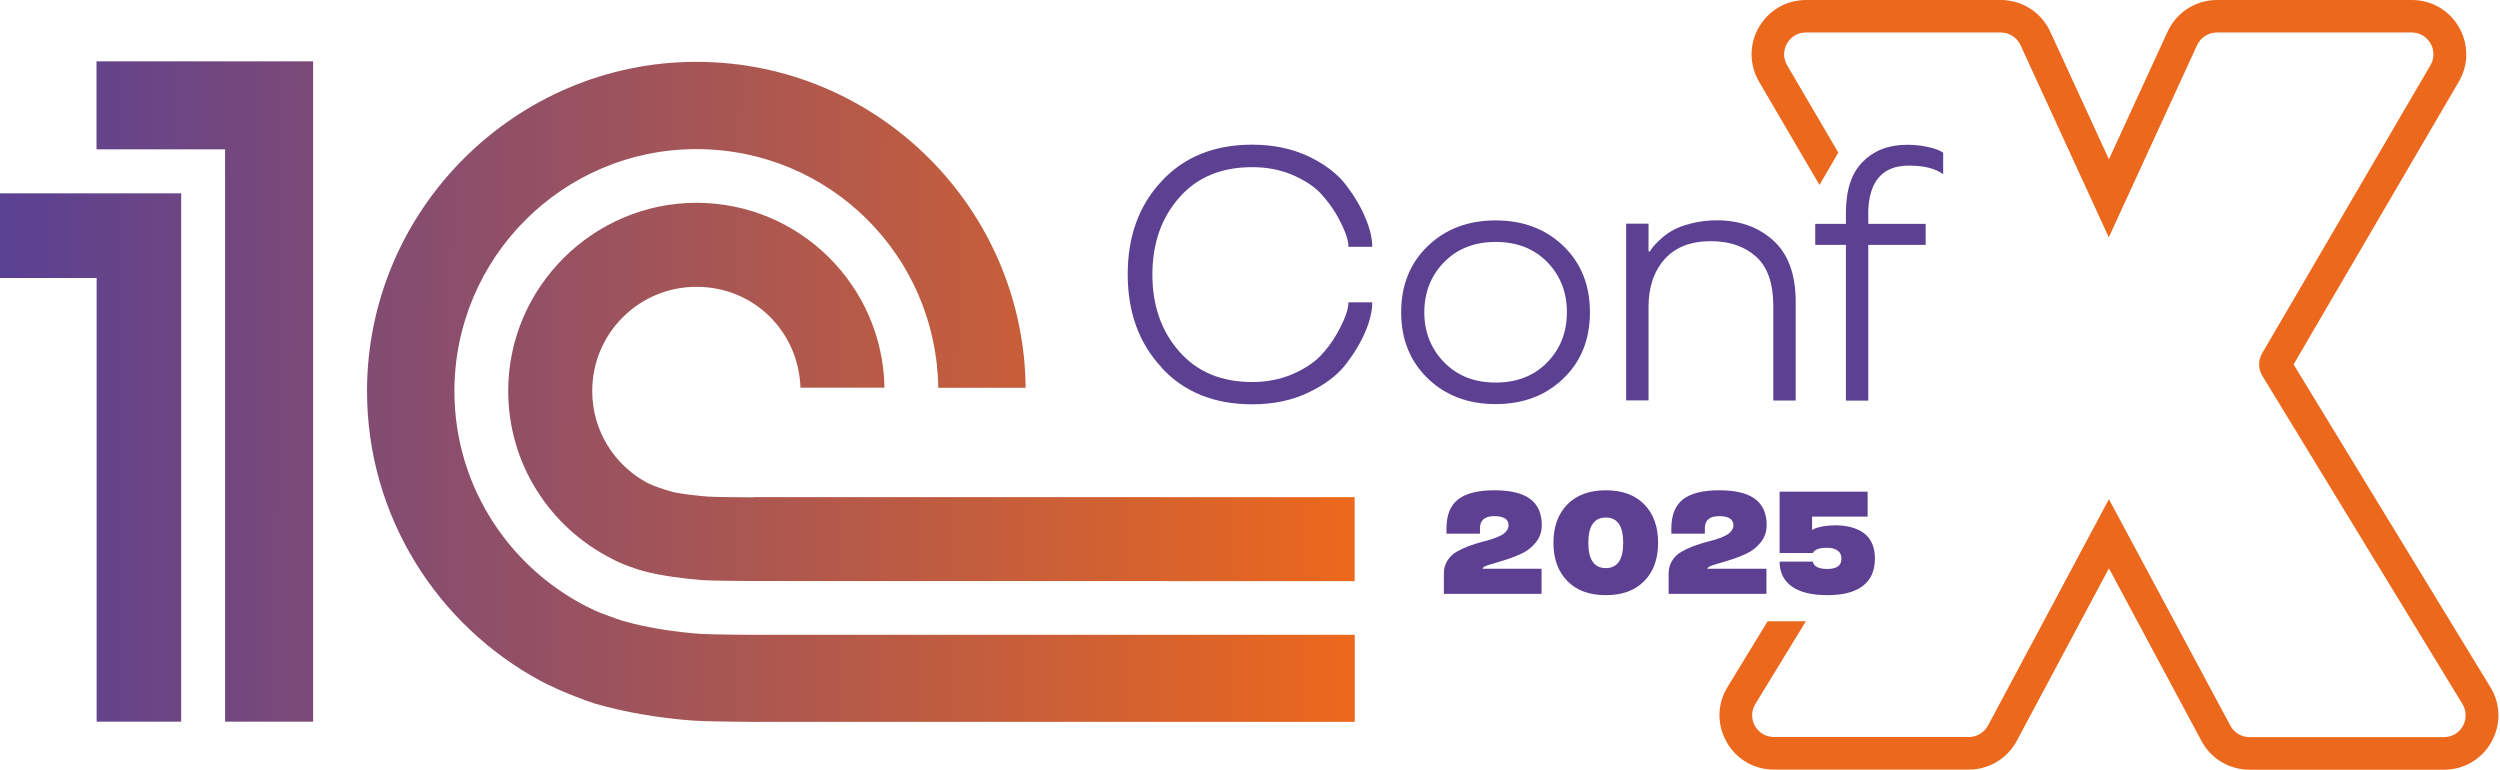
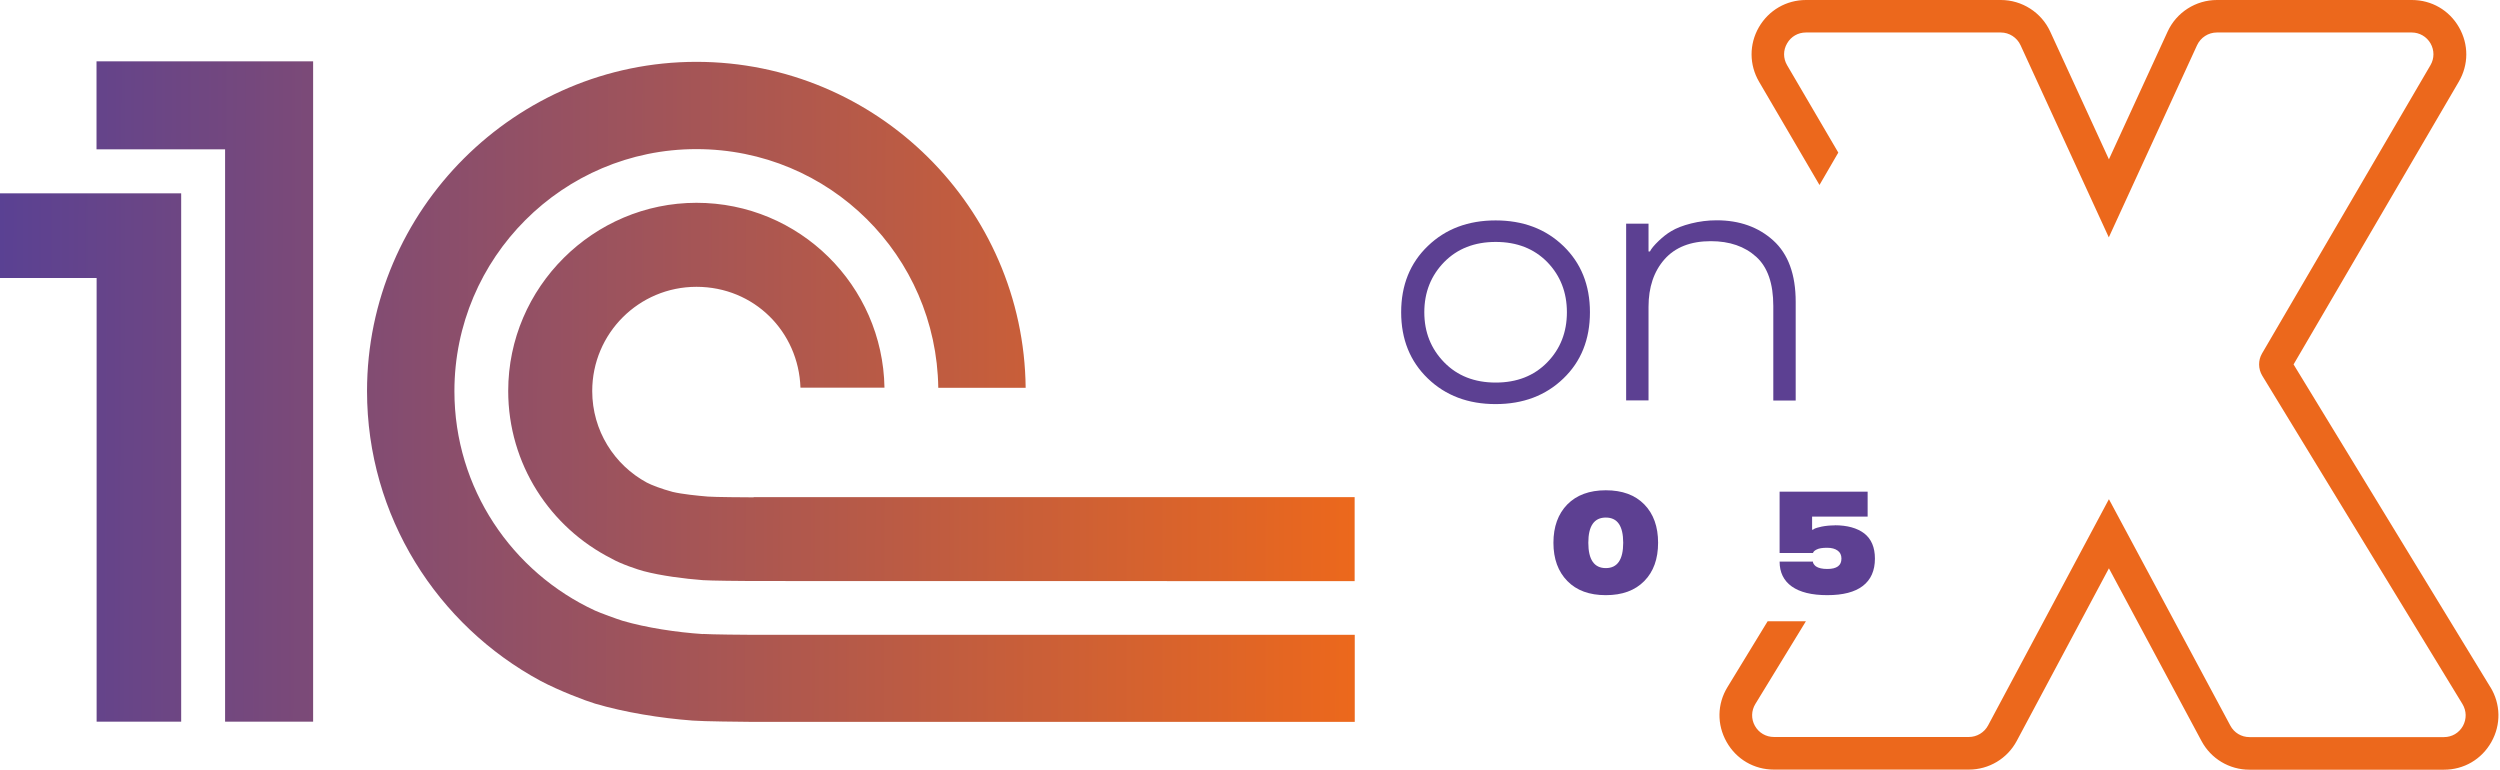
<svg xmlns="http://www.w3.org/2000/svg" width="406" height="125" viewBox="0 0 406 125" fill="none">
  <path d="M404.441 111.603L372.476 59.182L399.305 13.273C400.929 10.502 400.928 7.201 399.34 4.43C397.751 1.659 394.892 0 391.68 0H360.033C356.591 0 353.449 2.012 352.019 5.136L342.488 25.875L332.957 5.136C331.527 2.012 328.368 0 324.944 0H293.296C290.102 0 287.242 1.659 285.636 4.43C284.048 7.201 284.065 10.52 285.672 13.273L295.485 30.041L298.539 24.781L290.225 10.59C289.572 9.478 289.572 8.154 290.225 7.043C290.861 5.931 292.008 5.277 293.279 5.277H324.926C326.303 5.277 327.556 6.089 328.138 7.343L342.47 38.548L356.802 7.343C357.385 6.089 358.638 5.277 360.015 5.277H391.662C392.933 5.277 394.08 5.948 394.715 7.043C395.351 8.154 395.351 9.478 394.715 10.573L367.357 57.399C366.704 58.511 366.722 59.905 367.393 61.017L399.905 114.339C400.575 115.451 400.593 116.775 399.975 117.905C399.34 119.034 398.193 119.705 396.904 119.705H365.31C364.004 119.705 362.821 118.999 362.204 117.834L342.488 81.068L322.861 117.816C322.243 118.964 321.043 119.687 319.737 119.687H288.09C286.801 119.687 285.636 119.017 285.001 117.887C284.365 116.757 284.401 115.416 285.071 114.322L293.279 100.89H287.066L280.553 111.568C278.858 114.322 278.805 117.657 280.394 120.481C281.982 123.306 284.86 124.982 288.09 124.982H319.737C323.002 124.982 325.985 123.2 327.521 120.323L342.488 92.294L357.526 120.34C359.062 123.217 362.045 125 365.31 125H396.904C400.134 125 403.011 123.323 404.6 120.499C406.188 117.675 406.118 114.339 404.441 111.586V111.603Z" fill="#EC681C" />
  <path d="M297.956 85.304C299.986 85.304 301.592 85.745 302.757 86.628C303.904 87.528 304.487 88.887 304.487 90.723C304.487 92.664 303.834 94.147 302.527 95.153C301.221 96.159 299.297 96.653 296.756 96.653C294.214 96.653 292.308 96.177 290.984 95.241C289.678 94.306 289.007 92.964 289.007 91.199H294.426C294.426 91.199 294.426 91.252 294.426 91.323C294.426 91.393 294.497 91.499 294.567 91.623C294.655 91.746 294.761 91.87 294.903 91.976C295.309 92.258 295.926 92.4 296.738 92.4C297.55 92.4 298.097 92.258 298.485 91.976C298.874 91.694 299.05 91.27 299.05 90.705C299.05 90.14 298.839 89.699 298.433 89.417C298.027 89.117 297.462 88.958 296.738 88.958C295.961 88.958 295.397 89.046 295.026 89.24C294.708 89.399 294.532 89.558 294.479 89.699L294.426 89.805H289.007V79.85H303.304V83.892H294.285V86.028H294.408C294.408 86.028 294.585 85.904 294.726 85.834C294.867 85.763 295.238 85.657 295.856 85.516C296.491 85.392 297.197 85.322 297.956 85.322V85.304Z" fill="#5D4092" />
-   <path d="M286.889 96.442H270.986V93.124C270.986 92.347 271.18 91.659 271.551 91.058C271.922 90.458 272.434 89.964 273.087 89.594C274.181 88.958 275.611 88.411 277.376 87.952C277.887 87.829 278.311 87.705 278.646 87.599C278.999 87.493 279.37 87.352 279.758 87.193C280.147 87.034 280.464 86.858 280.694 86.699C280.923 86.522 281.117 86.328 281.276 86.081C281.435 85.834 281.506 85.587 281.506 85.305C281.506 84.316 280.729 83.822 279.194 83.822C277.658 83.822 276.864 84.475 276.864 85.781V86.664H271.427V85.781C271.427 83.645 272.063 82.075 273.334 81.086C274.587 80.115 276.546 79.621 279.176 79.621C281.806 79.621 283.73 80.08 285.001 81.016C286.272 81.951 286.907 83.381 286.907 85.287C286.907 86.364 286.571 87.299 285.918 88.111C285.265 88.923 284.453 89.541 283.5 89.964C282.6 90.37 281.665 90.723 280.676 91.023C279.847 91.27 279.052 91.517 278.276 91.747C277.605 91.959 277.27 92.171 277.27 92.365H286.872V96.389L286.889 96.442Z" fill="#5D4092" />
  <path d="M267.033 81.916C268.533 83.451 269.274 85.534 269.274 88.146C269.274 90.758 268.533 92.841 267.033 94.359C265.532 95.895 263.449 96.654 260.784 96.654C258.119 96.654 256.036 95.895 254.536 94.359C253.036 92.824 252.277 90.758 252.277 88.146C252.277 85.534 253.036 83.451 254.536 81.916C256.036 80.398 258.119 79.621 260.784 79.621C263.449 79.621 265.532 80.38 267.033 81.916ZM260.784 84.051C258.896 84.051 257.943 85.41 257.943 88.146C257.943 90.882 258.896 92.259 260.784 92.259C262.673 92.259 263.608 90.882 263.608 88.146C263.608 85.41 262.673 84.051 260.784 84.051Z" fill="#5D4092" />
-   <path d="M250.388 96.442H234.485V93.124C234.485 92.347 234.679 91.659 235.05 91.058C235.421 90.458 235.933 89.964 236.568 89.594C237.662 88.958 239.092 88.411 240.857 87.952C241.369 87.829 241.793 87.705 242.128 87.599C242.481 87.493 242.852 87.352 243.24 87.193C243.628 87.034 243.946 86.858 244.175 86.699C244.405 86.522 244.599 86.328 244.758 86.081C244.917 85.834 244.987 85.587 244.987 85.305C244.987 84.316 244.211 83.822 242.675 83.822C241.139 83.822 240.345 84.475 240.345 85.781V86.664H234.909V85.781C234.909 83.645 235.544 82.075 236.815 81.086C238.068 80.115 240.028 79.621 242.657 79.621C245.287 79.621 247.211 80.08 248.482 81.016C249.753 81.951 250.388 83.381 250.388 85.287C250.388 86.364 250.053 87.299 249.4 88.111C248.747 88.923 247.935 89.541 246.982 89.964C246.082 90.37 245.146 90.723 244.158 91.023C243.328 91.27 242.534 91.517 241.757 91.747C241.087 91.959 240.751 92.171 240.751 92.365H250.353V96.389L250.388 96.442Z" fill="#5D4092" />
  <path d="M114.145 102.972C109.891 102.69 104.984 101.948 101.119 100.819C100.395 100.607 97.395 99.513 96.636 99.16C83.169 92.929 73.796 79.321 73.796 63.523C73.796 41.867 91.411 24.216 113.086 24.216C134.761 24.216 152.076 41.549 152.376 62.976H166.567C166.267 33.73 142.403 10.043 113.086 10.043C83.769 10.043 59.605 34.03 59.605 63.523C59.605 83.857 71.043 101.542 87.793 110.579C90.811 112.186 95.153 113.827 96.636 114.268C101.419 115.68 107.261 116.633 112.486 117.022C114.251 117.163 120.446 117.216 122.247 117.234H220.012V103.096H122.423C121.135 103.096 115.451 103.043 114.18 102.954M122.388 80.768C121.346 80.768 115.963 80.733 114.957 80.644C113.263 80.503 110.809 80.256 109.238 79.885C107.455 79.409 105.796 78.773 105.037 78.368C99.76 75.508 96.177 69.931 96.177 63.506C96.177 54.151 103.749 46.579 113.104 46.579C122.458 46.579 129.695 53.851 129.995 62.959H143.639C143.356 46.332 129.801 32.935 113.104 32.935C96.406 32.935 82.533 46.614 82.533 63.488C82.533 75.385 89.364 85.675 99.301 90.705C100.837 91.605 103.714 92.541 104.526 92.752C107.332 93.494 111.109 93.988 114.163 94.218C115.292 94.306 120.835 94.359 121.999 94.359L219.994 94.376V80.733H122.405L122.388 80.768ZM50.851 117.198H36.554V24.251H15.674V9.955H50.851V117.181V117.198ZM0 31.4V45.15H15.691V117.198H29.423V31.4H0Z" fill="url(#paint0_linear_214_2049)" />
-   <path d="M188.665 59.694C184.994 55.793 183.14 50.745 183.14 44.55C183.14 38.354 184.976 33.324 188.665 29.406C192.318 25.47 197.225 23.493 203.35 23.493C206.739 23.493 209.775 24.128 212.475 25.381C215.176 26.67 217.223 28.241 218.618 30.076C219.994 31.894 221.036 33.659 221.759 35.424C222.483 37.154 222.854 38.707 222.854 40.084H218.988C218.988 38.884 218.353 37.172 217.1 34.948C216.341 33.642 215.423 32.406 214.364 31.294C213.287 30.182 211.769 29.211 209.845 28.382C207.921 27.57 205.75 27.146 203.35 27.146C198.337 27.146 194.401 28.788 191.524 32.071C188.612 35.371 187.147 39.537 187.147 44.585C187.147 49.633 188.612 53.798 191.524 57.099C194.419 60.4 198.373 62.041 203.35 62.041C205.715 62.041 207.868 61.617 209.845 60.788C211.769 59.958 213.27 58.97 214.364 57.876C215.441 56.764 216.341 55.546 217.1 54.222C218.353 51.998 218.988 50.286 218.988 49.103H222.854C222.854 50.48 222.501 52.033 221.759 53.798C221.036 55.528 219.994 57.293 218.618 59.093C217.206 60.929 215.158 62.482 212.475 63.753C209.81 65.024 206.774 65.659 203.35 65.659C197.208 65.659 192.318 63.683 188.665 59.747V59.694Z" fill="#5C4092" />
  <path d="M231.891 61.476C228.996 58.688 227.549 55.104 227.549 50.709C227.549 46.315 228.996 42.714 231.891 39.943C234.768 37.172 238.439 35.795 242.887 35.795C247.335 35.795 251.006 37.172 253.883 39.943C256.76 42.714 258.207 46.297 258.207 50.709C258.207 55.122 256.76 58.723 253.883 61.476C251.006 64.247 247.335 65.624 242.887 65.624C238.439 65.624 234.768 64.247 231.891 61.476ZM242.904 62.129C246.346 62.129 249.135 61.035 251.271 58.846C253.406 56.658 254.465 53.94 254.465 50.709C254.465 47.48 253.406 44.761 251.271 42.555C249.135 40.384 246.346 39.29 242.904 39.29C239.463 39.29 236.674 40.384 234.538 42.555C232.385 44.761 231.308 47.48 231.308 50.709C231.308 53.94 232.385 56.64 234.538 58.846C236.674 61.035 239.463 62.129 242.904 62.129Z" fill="#5C4092" />
  <path d="M291.62 65.042H287.984V49.686C287.984 46.05 287.066 43.385 285.213 41.708C283.342 40.013 280.888 39.166 277.835 39.166C274.552 39.166 272.045 40.155 270.315 42.114C268.586 44.073 267.721 46.65 267.721 49.827V65.024H264.085V36.325H267.721V40.843H267.95C268.145 40.419 268.621 39.837 269.415 39.078C270.033 38.495 270.686 37.966 271.41 37.542C272.222 37.048 273.299 36.625 274.64 36.289C275.981 35.954 277.358 35.777 278.788 35.777C282.494 35.777 285.565 36.872 287.984 39.06C290.402 41.249 291.62 44.567 291.62 49.015V65.042Z" fill="#5C4092" />
-   <path d="M303.41 34.895V36.36H312.729V39.766H303.41V65.059H299.774V39.766H294.797V36.36H299.774V34.612C299.774 30.853 300.692 28.064 302.545 26.246C304.381 24.41 306.764 23.51 309.711 23.51C310.717 23.51 311.723 23.599 312.712 23.793C313.7 23.987 314.442 24.199 314.936 24.446L315.571 24.781V28.294C314.3 27.358 312.447 26.899 310.029 26.899C307.823 26.881 306.164 27.552 305.052 28.894C303.94 30.235 303.392 32.23 303.392 34.895H303.41Z" fill="#5C4092" />
  <defs>
    <linearGradient id="paint0_linear_214_2049" x1="-0.141" y1="63.488" x2="219.835" y2="64.088" gradientUnits="userSpaceOnUse">
      <stop stop-color="#5A4193" />
      <stop offset="1" stop-color="#EC681C" />
    </linearGradient>
  </defs>
</svg>